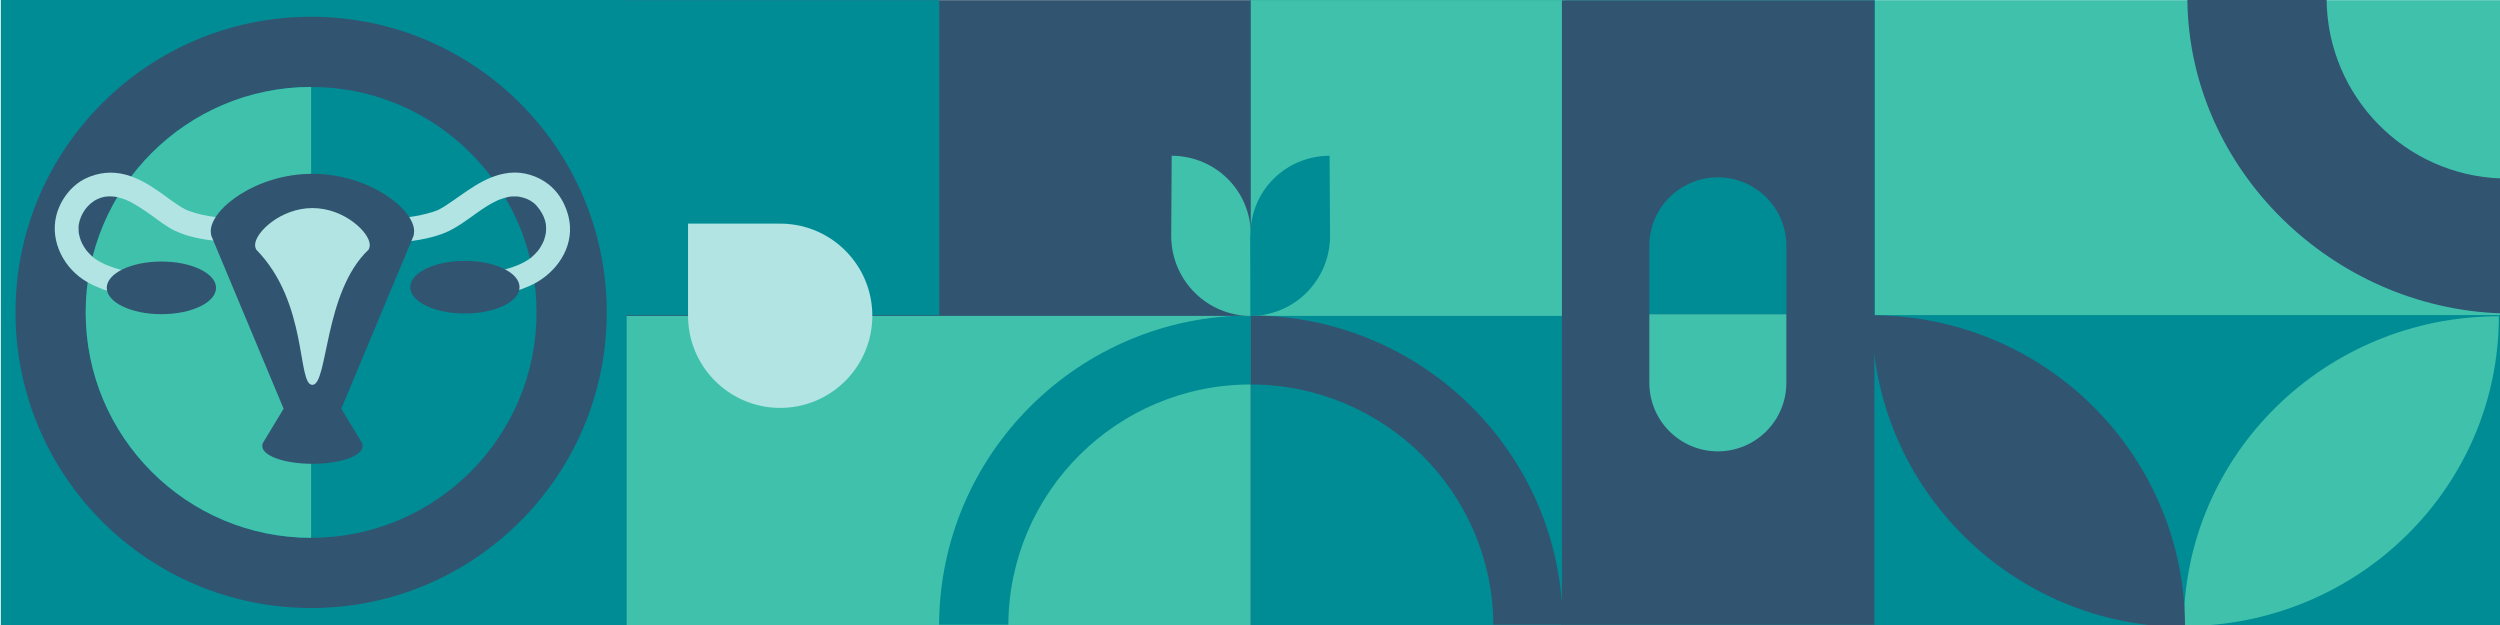
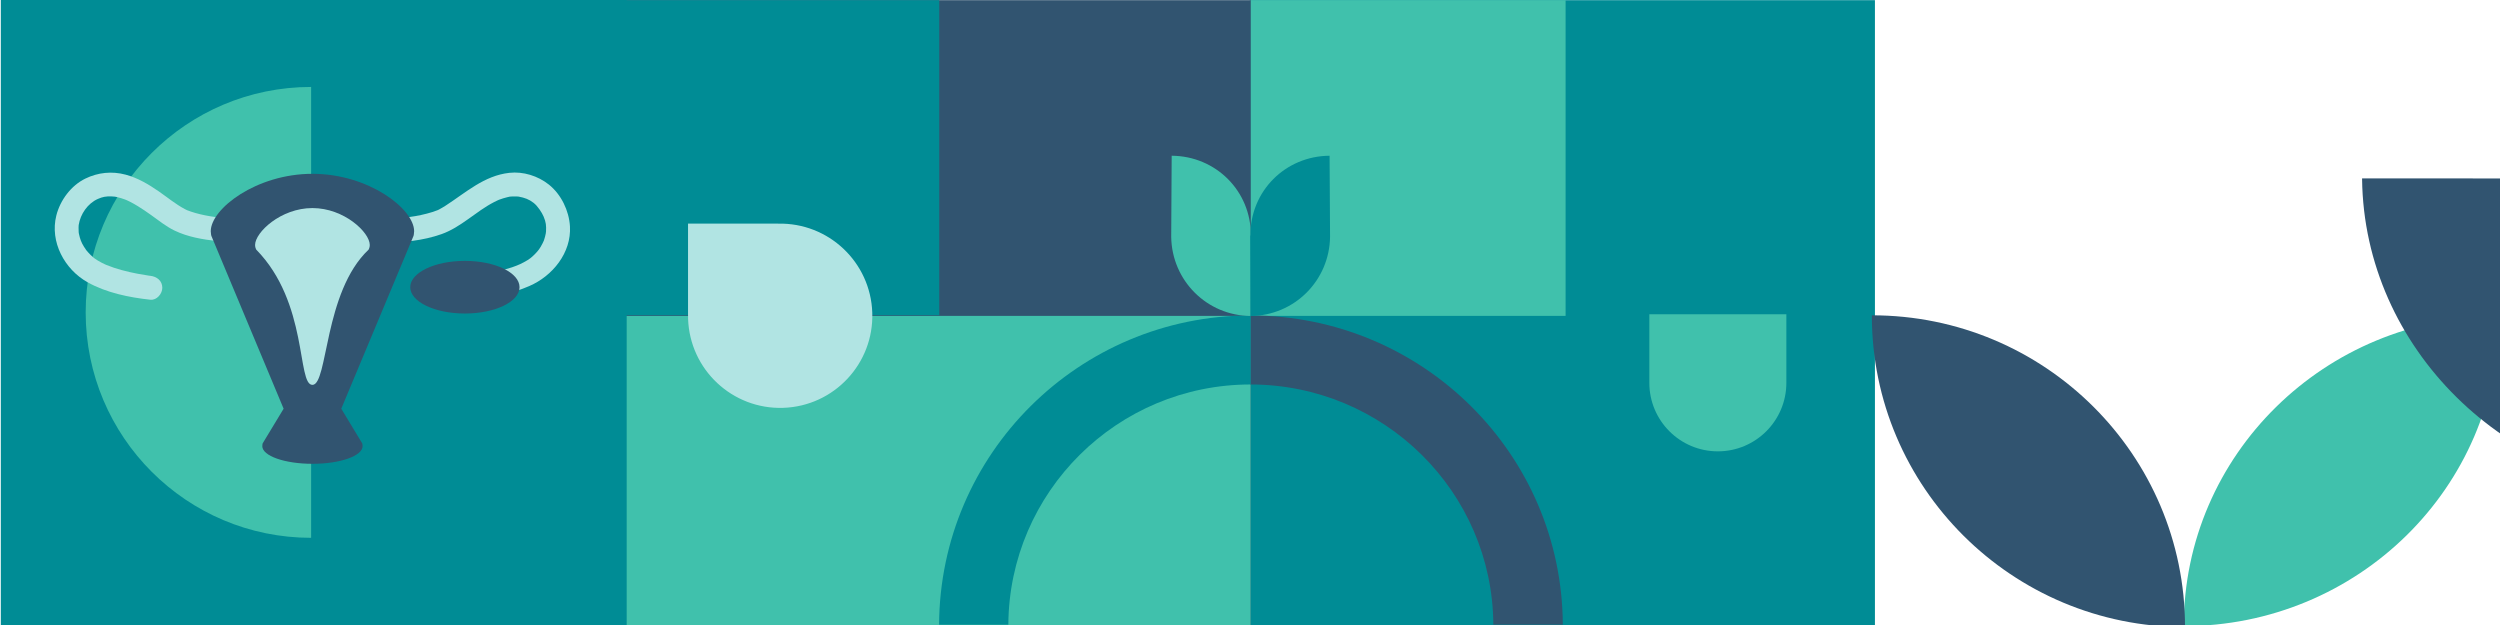
<svg xmlns="http://www.w3.org/2000/svg" id="Layer_1" viewBox="0 0 1320 330">
  <defs>
    <style>.cls-1{fill:#315470;}.cls-1,.cls-2,.cls-3,.cls-4{stroke-width:0px;}.cls-2{fill:#40c1ac;}.cls-3{fill:#b1e4e3;}.cls-4{fill:#008c95;}</style>
  </defs>
-   <rect class="cls-2" x="989.53" y=".08" width="330.76" height="329.94" transform="translate(2309.81 330.11) rotate(-180)" />
  <rect class="cls-4" x="659.89" y=".08" width="330.07" height="329.94" transform="translate(1649.85 330.11) rotate(-180)" />
  <rect class="cls-2" x="660.07" y=".08" width="166.55" height="166.69" transform="translate(1486.7 166.86) rotate(-180)" />
-   <rect class="cls-4" x="989.53" y="166.37" width="330.49" height="164.97" transform="translate(2309.55 497.71) rotate(-180)" />
-   <rect class="cls-1" x="742.34" y="82.57" width="329.68" height="164.97" transform="translate(742.12 1072.23) rotate(-90)" />
  <rect class="cls-1" x="330.46" y=".08" width="329.94" height="329.94" transform="translate(990.85 330.11) rotate(-180)" />
  <rect class="cls-2" x="330.46" y="166.8" width="329.88" height="163.65" transform="translate(990.79 497.24) rotate(-180)" />
  <rect class="cls-4" x="328.27" y=".08" width="167.66" height="166.36" transform="translate(824.2 166.53) rotate(-180)" />
  <path class="cls-2" d="m1319.39,166.98h0c-91.88,0-166.36,73.25-166.36,163.62h0s0,0,0,0c91.88,0,166.36-73.25,166.36-163.62Z" />
  <path class="cls-1" d="m988.33,166.48h0c0,90.91,74.03,164.61,165.36,164.61h0c0-90.91-74.03-164.61-165.36-164.61Z" />
  <path class="cls-3" d="m410.84,118.08l.02-.02h-47.58v48.25h.01c0,.67,0,1.35.02,2.03.9,26.85,23.4,47.9,50.25,47,26.86-.9,47.9-23.39,47-50.25-.89-26.68-23.1-47.61-49.72-47Z" />
  <path class="cls-1" d="m660.43,166.54c-.1,0-.19,0-.29,0h0v36.46c70.63,0,127.93,56.72,128.35,126.84h36.68c-.43-90.16-73.99-163.14-164.75-163.29Z" />
  <path class="cls-4" d="m660.05,166.54c.1,0,.19,0,.29,0h0v36.46c-70.4,0-127.51,56.72-127.94,126.84h-36.56s0,0,0,0c.42-90.16,73.75-163.14,164.21-163.29Z" />
  <path class="cls-4" d="m870.85,129.83c0-19.98,16.2-36.18,36.18-36.18h0c19.98,0,36.18,16.2,36.18,36.18v36.13h-72.35v-36.13Z" />
  <path class="cls-2" d="m907.03,238.31h0c-19.98,0-36.18-16.2-36.18-36.18v-36.13s0-.05,0-.05h72.35v.05s0,36.13,0,36.13c0,19.98-16.2,36.18-36.18,36.18Z" />
-   <path class="cls-1" d="m1320.66,165.45s.02,0,.03,0v-71.23c-50.87-1.66-91.72-43.28-92.25-94.43l-73.49-.03h-.02c0,.1,0,.2,0,.3,1.07,89.6,76.58,162.48,165.72,165.39Z" />
+   <path class="cls-1" d="m1320.66,165.45s.02,0,.03,0v-71.23l-73.49-.03h-.02c0,.1,0,.2,0,.3,1.07,89.6,76.58,162.48,165.72,165.39Z" />
  <path class="cls-2" d="m660.46,124.34c.1-23.56-18.57-41.97-41.81-42.11l-.25,42.78c.29,23.07,18.8,41.69,42.06,41.83l.13-42.44s-.13-.04-.13-.06Z" />
  <path class="cls-4" d="m660.21,124.34c-.1-23.56,18.57-41.97,41.81-42.11l.25,42.78c-.29,23.07-18.8,41.69-42.06,41.83l-.13-42.44s.13-.04.13-.06Z" />
  <rect class="cls-4" x=".42" y="-.12" width="330.47" height="330.21" />
-   <circle class="cls-1" cx="164.27" cy="164.94" r="156.09" />
  <circle class="cls-4" cx="164.27" cy="164.94" r="119.03" />
  <path class="cls-2" d="m164.27,283.97c-65.74,0-119.03-53.29-119.03-119.03s53.29-119.03,119.03-119.03v238.06Z" />
  <path class="cls-3" d="m127.46,115.41c-3.9.06-7.83-.2-11.71-.59-3.19-.32-6.48-.85-10.02-1.69-1.67-.4-3.32-.86-4.94-1.41-.85-.29-1.7-.59-2.54-.93,1.33.55-.07-.08-.6-.36-4.94-2.6-9.29-6.26-13.87-9.42-5.34-3.69-11.11-7.1-17.43-8.79-7.24-1.94-14.59-1.19-21.31,2.09-7.51,3.67-13.25,11.37-15.29,19.44-3.52,13.94,4.29,28.46,16.51,35.3,9.94,5.56,21.9,7.99,33.13,9.21,3.39.37,6.31-3.16,6.31-6.31,0-3.72-2.91-5.94-6.31-6.31-.2-.02-.39-.04-.59-.07-1.74-.22,1.29.2-.28-.04-1.97-.3-3.94-.62-5.9-1-5.59-1.08-11.21-2.48-16.49-4.65-.68-.28-.17-.07-.03-.01-.3-.13-.6-.27-.9-.41-.58-.28-1.17-.56-1.74-.86-1.27-.67-2.51-1.4-3.67-2.25-.56-.41-.03-.02.06.06-.24-.19-.48-.39-.71-.6-.47-.42-.93-.84-1.38-1.28s-.89-.9-1.31-1.38c-.28-.32-.56-.64-.83-.97-.66-.82.43.62-.18-.25-1.77-2.51-2.63-4.21-3.31-6.6-.18-.63-.33-1.26-.46-1.9-.07-.32-.13-.64-.17-.97.02.15.09.78.04.04s-.08-1.55-.06-2.33c0-.34.03-.67.05-1.01.07-1.11-.15.76.02-.36.89-5.76,4.75-11.37,10.1-13.75,2.61-1.16,4.39-1.41,7.05-1.35.74.02,1.49.06,2.22.16-.98-.14.55.14.83.2,1.46.32,2.89.78,4.29,1.29.5.18,1.45.6,2.66,1.21,1.37.7,2.71,1.46,4.02,2.26,2.43,1.48,4.76,3.09,7.07,4.74,3.99,2.85,7.91,6.03,12.34,8.17,7.02,3.4,14.87,4.71,22.55,5.57,4.23.47,8.51.77,12.77.71,8.11-.12,8.13-12.74,0-12.62h0Z" />
  <path class="cls-3" d="m202.35,128.02c10.19.15,21.14-.98,30.77-4.4,10.34-3.66,18.05-11.92,27.7-16.89.58-.3,1.17-.59,1.76-.86.29-.14.59-.28.89-.4-.27.11-.89.34.29-.1,1.31-.48,2.63-.9,3.98-1.22,1.7-.39,1.2-.36,3.04-.43.64-.02,1.28-.02,1.92,0,.32.02.65.04.97.07,1.07.1-.8-.16.28.04,3.04.57,5.39,1.39,7.83,3.31,2.16,1.7,4.33,5.06,5.24,7.19,1.31,3.08,1.42,4.83,1.28,7.84-.02.51-.16,1.49-.53,2.85-.48,1.79-.62,2.13-1.23,3.33-1.42,2.8-2.28,3.96-4.26,5.96-.44.45-.9.88-1.37,1.29-.2.17-1.37,1.12-.64.57-1.14.86-2.37,1.6-3.63,2.27-2.8,1.5-4.69,2.19-8.06,3.25-3,.94-6.04,1.71-9.11,2.37-2.47.53-4.95.98-7.44,1.35-.4.06-.81.1-1.21.18s1.7-.21.49-.07c-.29.03-.58.07-.87.11-3.39.37-6.31,2.63-6.31,6.31,0,3.12,2.9,6.68,6.31,6.31,9.92-1.08,19.87-3.25,29.04-7.22,12.28-5.31,22.26-17.57,21.45-31.52-.48-8.24-4.61-16.84-11.12-22.04-5.77-4.6-13.57-7.04-20.92-6.21-13.27,1.49-22.86,10.37-33.6,17.31-1.16.75-2.34,1.43-3.55,2.08-.21.11-.43.2-.64.31-.78.41,1.33-.48.11-.04-.98.35-1.94.72-2.93,1.04-3.78,1.2-8.19,2.11-11.8,2.58-4.31.57-9.46.93-14.13.86-8.12-.12-8.12,12.49,0,12.62h0Z" />
  <path class="cls-1" d="m218.22,124.83l.02-.04c.16-.38.25-.77.28-1.15.09-.51.14-1.03.14-1.55,0-11.82-24.04-30.32-53.69-30.32s-53.69,18.5-53.69,30.32c0,.52.05,1.04.14,1.55.03.38.12.77.28,1.15l.02.04c.17.54.39,1.07.66,1.59l37.37,89.38-11.05,18.27c-.12.28-.16.57-.14.85-.04.21-.07.43-.07.65,0,5.15,11.86,9.32,26.48,9.32s26.48-4.17,26.48-9.32c0-.22-.03-.43-.07-.65.02-.28-.02-.56-.14-.85l-11.05-18.27,37.37-89.38c.27-.52.49-1.05.66-1.59Z" />
  <path class="cls-3" d="m194.99,130.91v-.02c.1-.22.15-.43.17-.65.05-.29.08-.58.08-.88,0-6.67-13.56-19.5-30.28-19.5s-30.28,12.84-30.28,19.5c0,.3.03.59.08.88.02.21.07.43.16.65v.02c.11.3.38.9.38.9,27.59,28.13,21.41,71.4,29.66,71.4s5.96-49.08,29.66-71.4c0,0,.28-.59.37-.9Z" />
-   <ellipse class="cls-1" cx="85.22" cy="151.99" rx="28.85" ry="13.9" />
  <ellipse class="cls-1" cx="245.46" cy="151.64" rx="28.85" ry="13.9" />
</svg>